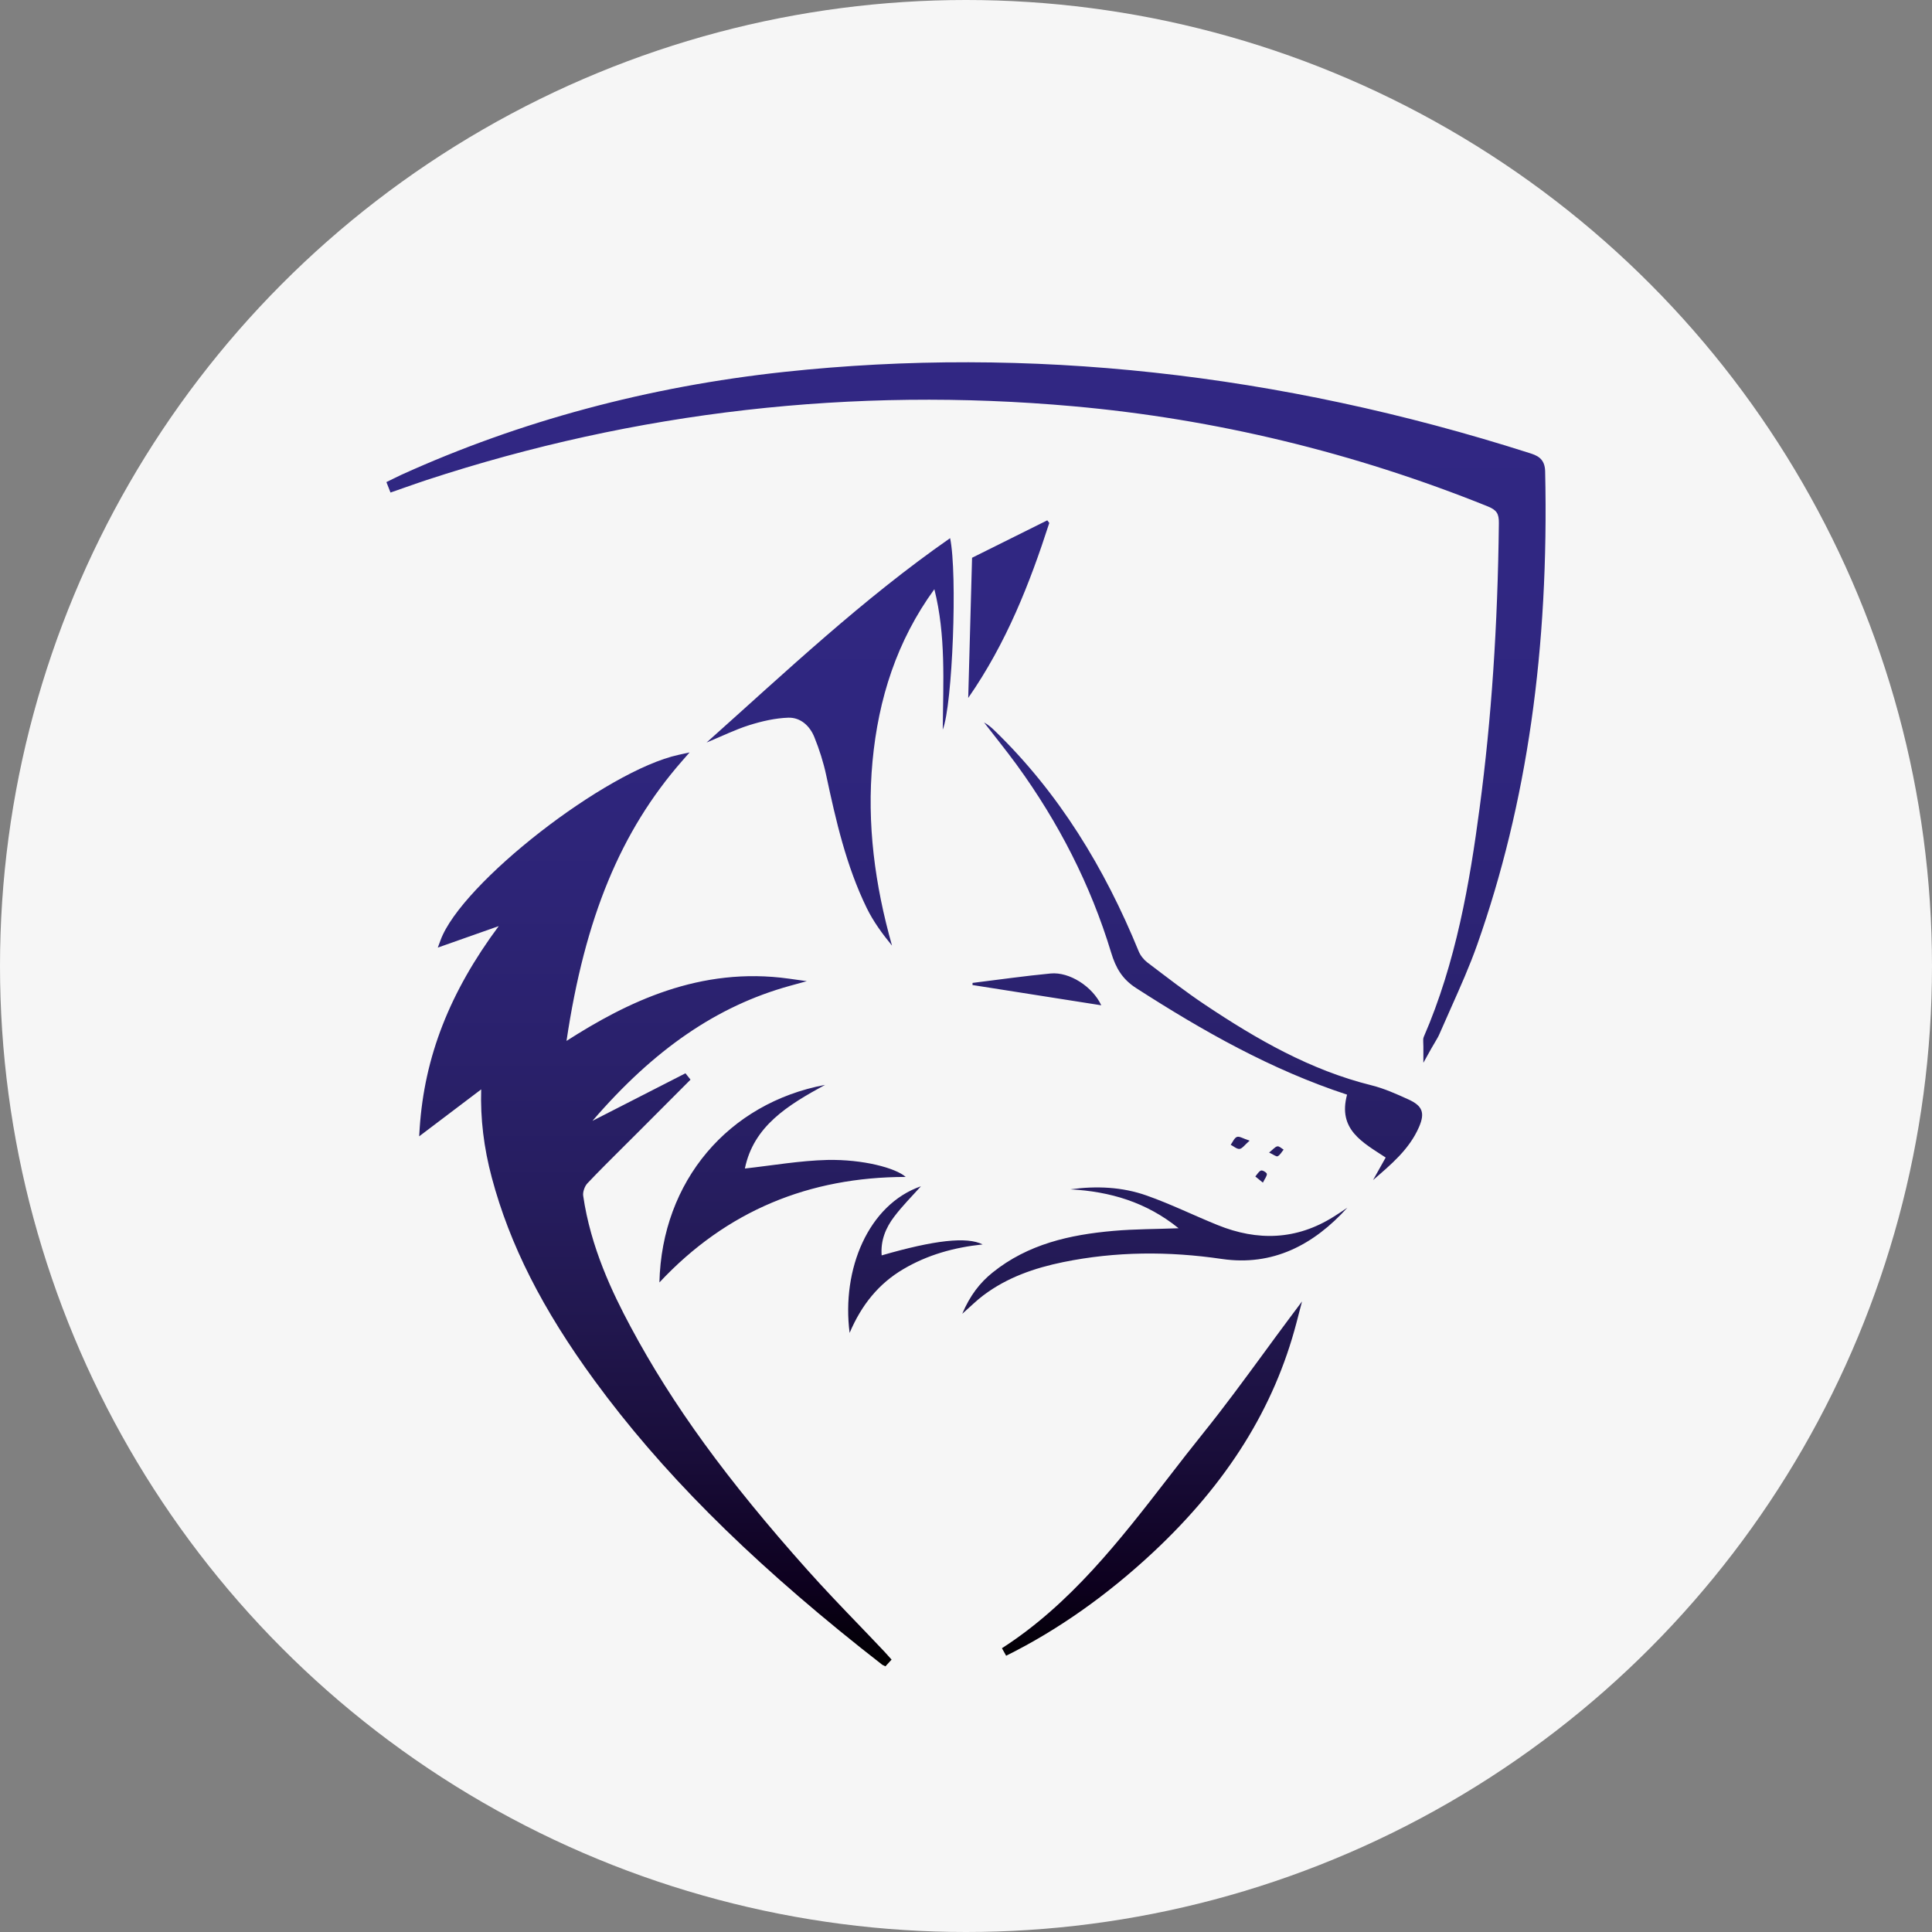
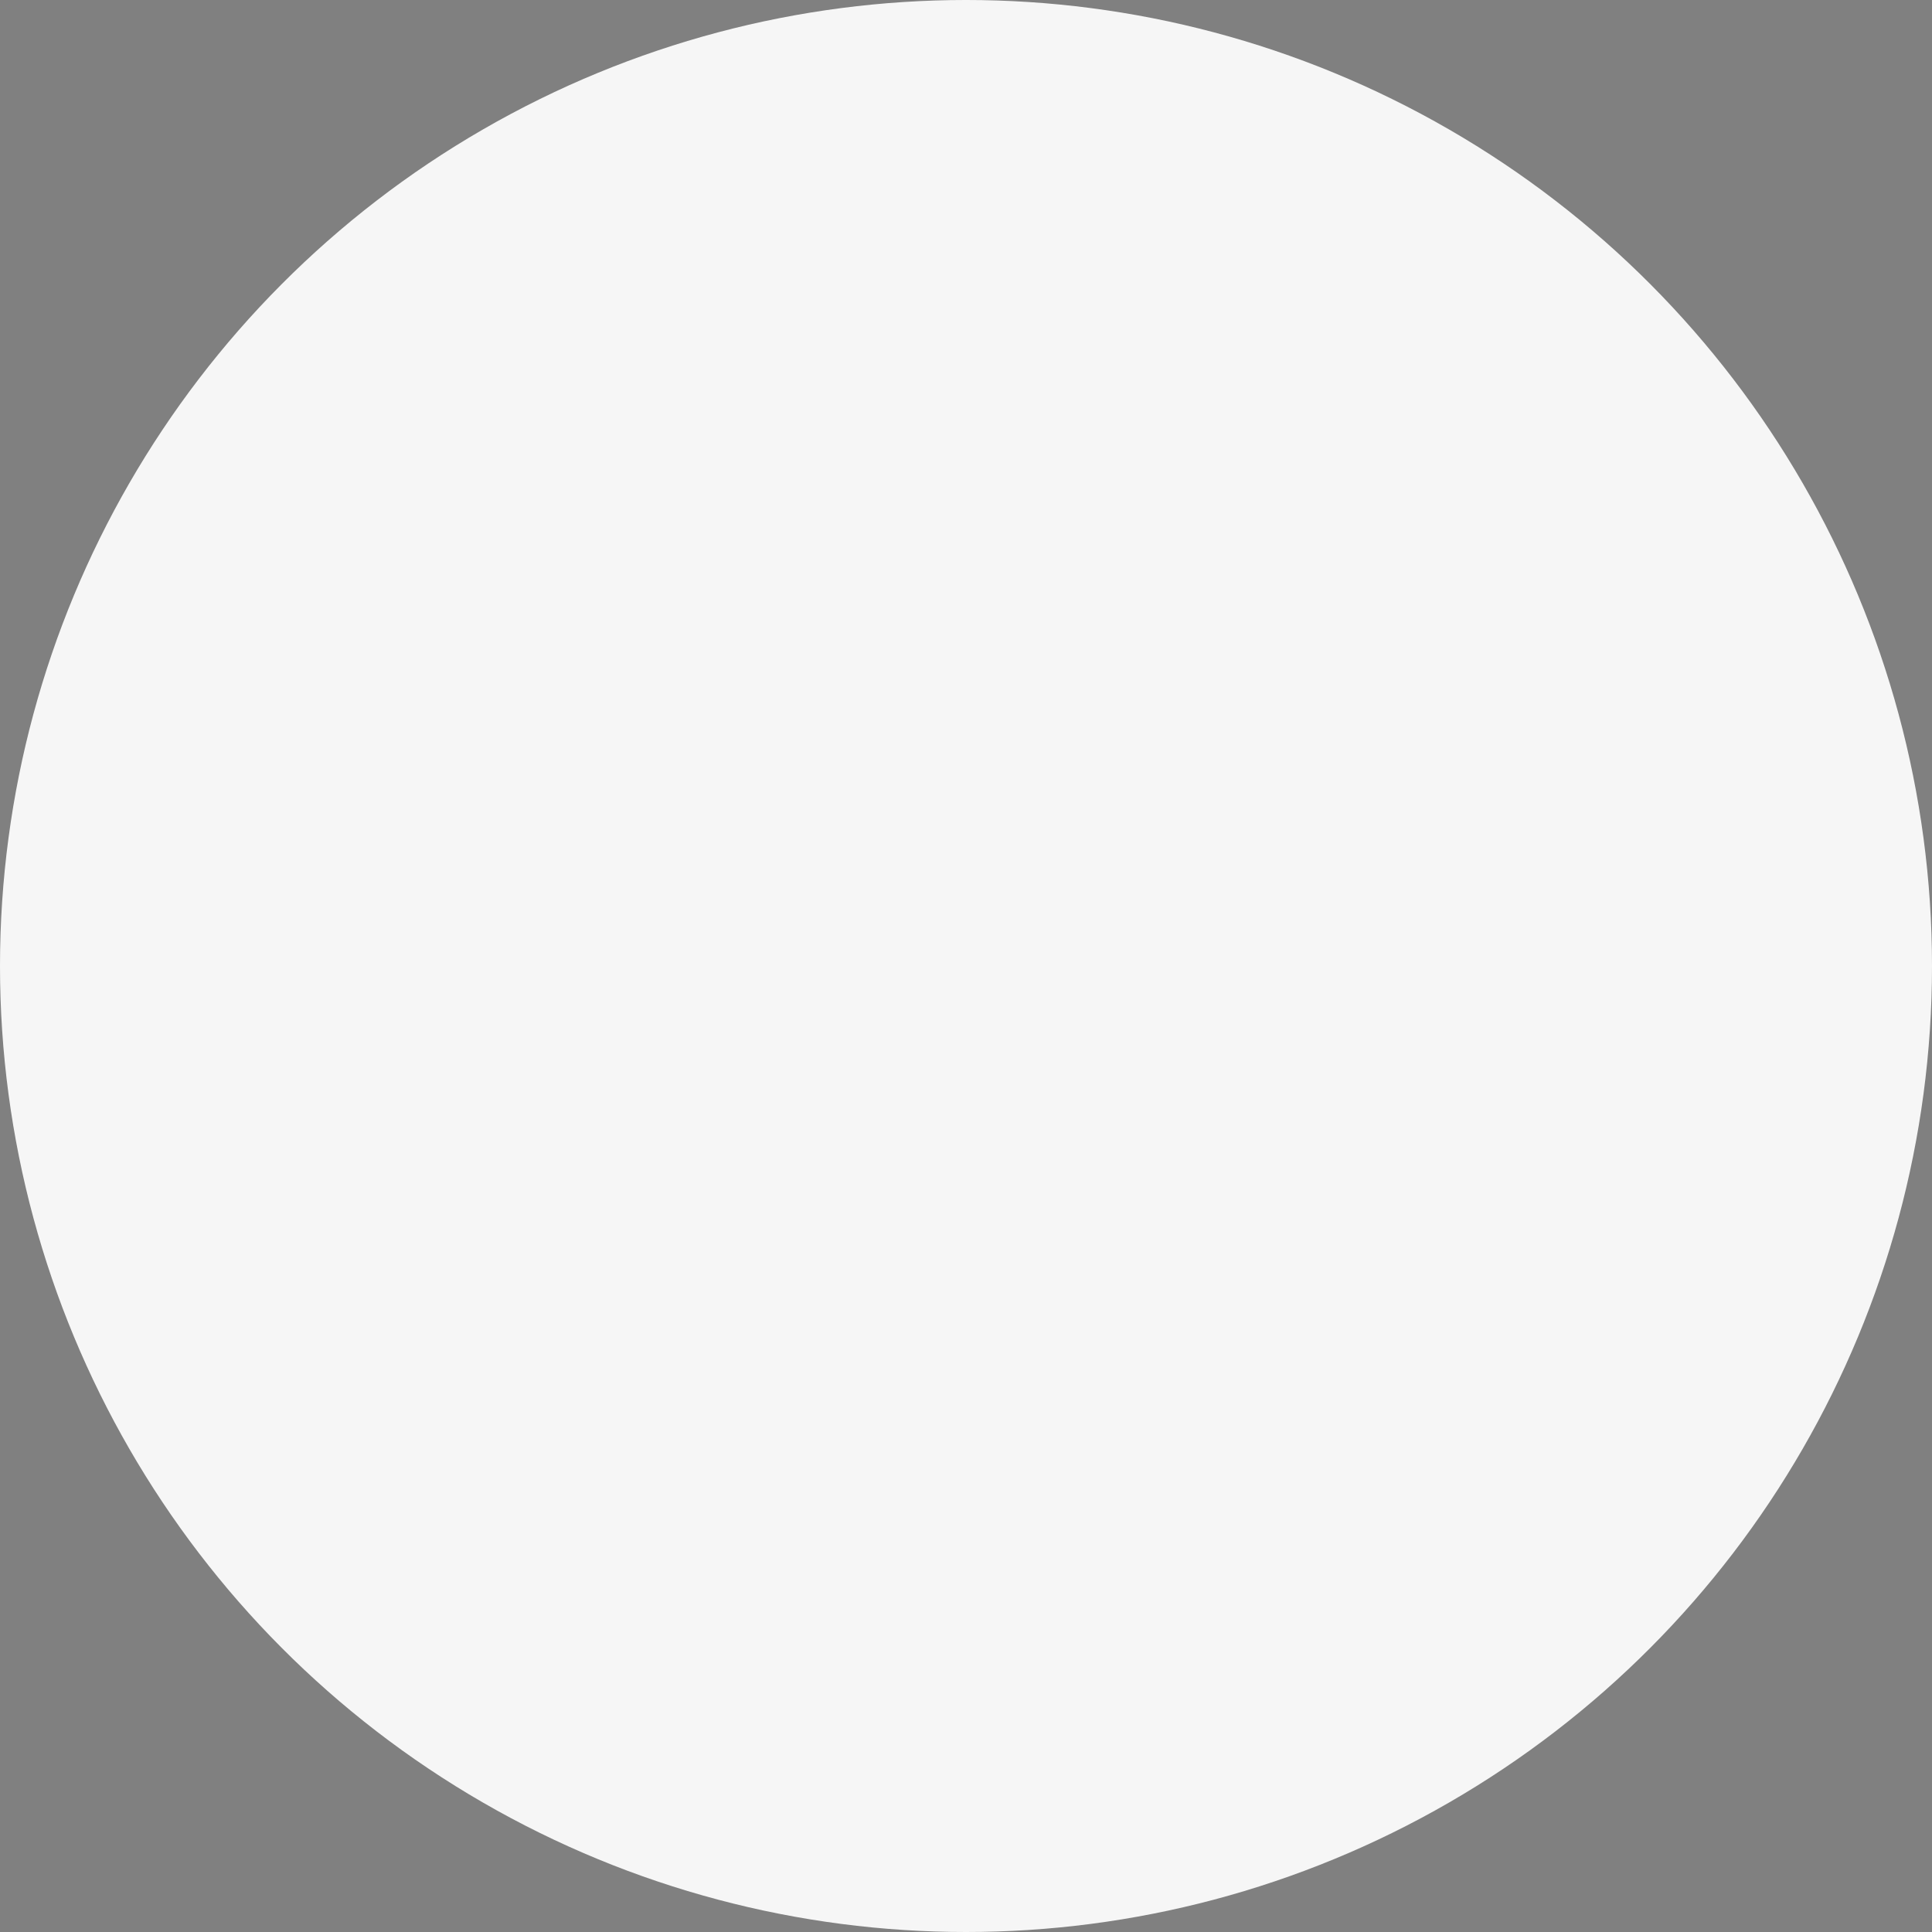
<svg xmlns="http://www.w3.org/2000/svg" width="80" height="80" viewBox="0 0 80 80" fill="none">
  <rect x="0" y="0" width="80" height="80" fill="#808080" stroke="none" />
  <circle cx="40" cy="40" r="40" fill="#F6F6F6" />
-   <path d="M36.664 69L36.535 68.936L36.251 68.712C36.045 68.552 35.842 68.391 35.639 68.231C30.847 64.41 27.35 60.894 24.627 57.176C22.459 54.214 21.105 51.541 20.364 48.761C20.032 47.52 19.889 46.32 19.925 45.109L17.357 47.053L17.378 46.717C17.575 43.759 18.616 41.088 20.651 38.348L18.128 39.238L18.242 38.932C19.103 36.57 25.093 31.91 28.1 31.256L28.554 31.156L28.246 31.508C25.7 34.417 24.217 38.002 23.458 43.102C25.954 41.503 28.982 40.007 32.676 40.525L33.409 40.628L32.694 40.825C29.705 41.654 27.096 43.435 24.534 46.411L28.384 44.443L28.593 44.706L26.405 46.899C26.217 47.087 26.026 47.277 25.837 47.465C25.335 47.965 24.815 48.479 24.322 49C24.208 49.121 24.127 49.361 24.148 49.509C24.456 51.647 25.359 53.533 26.112 54.938C27.837 58.163 30.097 61.273 33.438 65.015C34.138 65.799 34.882 66.575 35.6 67.32C35.937 67.674 36.278 68.025 36.613 68.382C36.661 68.434 36.709 68.485 36.754 68.537L36.918 68.721L36.664 69ZM41.662 68.561L41.488 68.249C44.322 66.429 46.381 63.768 48.372 61.194C48.859 60.561 49.35 59.931 49.849 59.31C50.689 58.266 51.496 57.164 52.279 56.098C52.641 55.604 53.002 55.108 53.37 54.617L53.914 53.89L53.684 54.772C52.763 58.296 50.82 61.406 47.747 64.279C45.831 66.066 43.787 67.507 41.662 68.561ZM58.939 44.007V43.335C58.939 43.253 58.936 43.193 58.933 43.15C58.93 43.065 58.927 43.005 58.954 42.938C60.29 39.859 60.858 36.555 61.27 33.439C61.757 29.779 62.017 25.93 62.065 21.667C62.071 21.267 61.973 21.119 61.608 20.97C56.081 18.741 50.306 17.346 44.438 16.822C35.328 16.007 26.321 17.034 17.665 19.877C17.36 19.977 17.055 20.086 16.75 20.192L16.17 20.395L16 19.962L16.29 19.82C16.398 19.765 16.505 19.713 16.616 19.662C21.515 17.439 26.854 16.004 32.482 15.399C42.57 14.315 52.946 15.444 63.315 18.754C63.62 18.851 63.969 18.963 63.981 19.514C64.146 26.875 63.225 33.285 61.169 39.114C60.855 40.004 60.463 40.879 60.087 41.724C59.925 42.084 59.764 42.448 59.608 42.808C59.56 42.923 59.498 43.023 59.417 43.162C59.372 43.235 59.324 43.32 59.264 43.423L58.939 44.007ZM39.342 22.284C35.719 24.807 32.56 27.798 29.257 30.747C29.899 30.481 30.449 30.209 31.026 30.027C31.549 29.863 32.099 29.736 32.643 29.718C33.149 29.703 33.534 30.057 33.722 30.526C33.926 31.032 34.096 31.562 34.21 32.095C34.613 33.981 35.041 35.859 35.89 37.6C36.162 38.157 36.532 38.663 36.936 39.156C36.227 36.643 35.887 34.115 36.129 31.526C36.371 28.934 37.139 26.529 38.69 24.398C39.172 26.311 39.055 28.252 39.037 30.215C39.444 29.185 39.65 23.747 39.342 22.284ZM55.779 45.327C55.388 46.775 56.419 47.301 57.378 47.931C57.202 48.243 57.029 48.552 56.855 48.864C57.594 48.225 58.356 47.595 58.759 46.666C59.016 46.072 58.897 45.785 58.311 45.521C57.818 45.297 57.313 45.07 56.789 44.94C54.261 44.313 52.043 43.038 49.9 41.606C49.078 41.058 48.294 40.446 47.502 39.847C47.353 39.731 47.218 39.559 47.147 39.383C45.742 35.95 43.856 32.84 41.186 30.254C41.055 30.127 40.917 30.006 40.747 29.915C41.198 30.499 41.665 31.075 42.101 31.671C43.826 34.045 45.156 36.625 46.011 39.447C46.202 40.08 46.471 40.549 47.057 40.922C49.81 42.693 52.635 44.295 55.779 45.327ZM30.844 48.386C31.203 46.632 32.614 45.766 34.165 44.922C30.162 45.675 27.404 48.903 27.305 53.103C30.091 50.124 33.516 48.74 37.504 48.734C37.085 48.364 35.74 48.001 34.258 48.031C33.125 48.059 31.995 48.258 30.844 48.386ZM44.322 49.248C45.963 49.336 47.467 49.778 48.803 50.859C47.864 50.896 46.982 50.89 46.106 50.968C44.304 51.126 42.567 51.513 41.103 52.691C40.571 53.118 40.164 53.648 39.844 54.402C40.197 54.09 40.445 53.842 40.72 53.636C41.706 52.894 42.839 52.504 44.026 52.261C46.208 51.816 48.39 51.807 50.596 52.131C52.694 52.437 54.392 51.556 55.791 50.008C55.606 50.133 55.42 50.26 55.229 50.378C53.687 51.35 52.073 51.398 50.417 50.726C49.436 50.33 48.48 49.857 47.484 49.506C46.468 49.145 45.395 49.1 44.322 49.248ZM40.092 28.9C41.679 26.614 42.636 24.168 43.449 21.654C43.422 21.618 43.395 21.582 43.365 21.546C42.295 22.078 41.228 22.608 40.251 23.096C40.2 25.055 40.149 26.917 40.092 28.9ZM38.134 49.121C35.964 49.875 34.84 52.546 35.181 55.192C35.677 54.024 36.392 53.148 37.405 52.552C38.409 51.959 39.506 51.653 40.69 51.529C40.038 51.199 38.693 51.35 36.508 51.983C36.458 51.368 36.676 50.841 37.026 50.381C37.369 49.927 37.776 49.521 38.134 49.121ZM40.269 40.788C42.038 41.067 43.808 41.345 45.601 41.627C45.243 40.855 44.286 40.234 43.503 40.31C42.424 40.413 41.348 40.567 40.272 40.7C40.272 40.731 40.272 40.758 40.269 40.788ZM51.744 47.232C51.478 47.147 51.325 47.041 51.221 47.077C51.11 47.117 51.044 47.289 50.961 47.404C51.083 47.465 51.215 47.586 51.328 47.574C51.439 47.562 51.538 47.41 51.744 47.232ZM52.551 47.725C52.733 47.807 52.85 47.907 52.907 47.877C53.008 47.825 53.071 47.701 53.152 47.604C53.065 47.553 52.969 47.453 52.892 47.468C52.796 47.486 52.715 47.595 52.551 47.725ZM52.294 48.97C52.372 48.809 52.461 48.706 52.458 48.61C52.455 48.555 52.279 48.446 52.216 48.47C52.12 48.504 52.058 48.628 51.98 48.715C52.067 48.785 52.156 48.855 52.294 48.97Z" fill="url(#paint0_linear_104_120)" />
  <defs>
    <linearGradient id="paint0_linear_104_120" x1="40.007" y1="69.001" x2="40.007" y2="15" gradientUnits="userSpaceOnUse">
      <stop />
      <stop offset="0.061" stop-color="#0D001E" />
      <stop offset="0.159" stop-color="#190D39" />
      <stop offset="0.261" stop-color="#21174E" />
      <stop offset="0.366" stop-color="#261D5F" />
      <stop offset="0.474" stop-color="#2A216C" />
      <stop offset="0.588" stop-color="#2D2476" />
      <stop offset="0.707" stop-color="#2F267E" />
      <stop offset="0.838" stop-color="#302782" />
      <stop offset="1" stop-color="#312783" />
    </linearGradient>
  </defs>
</svg>